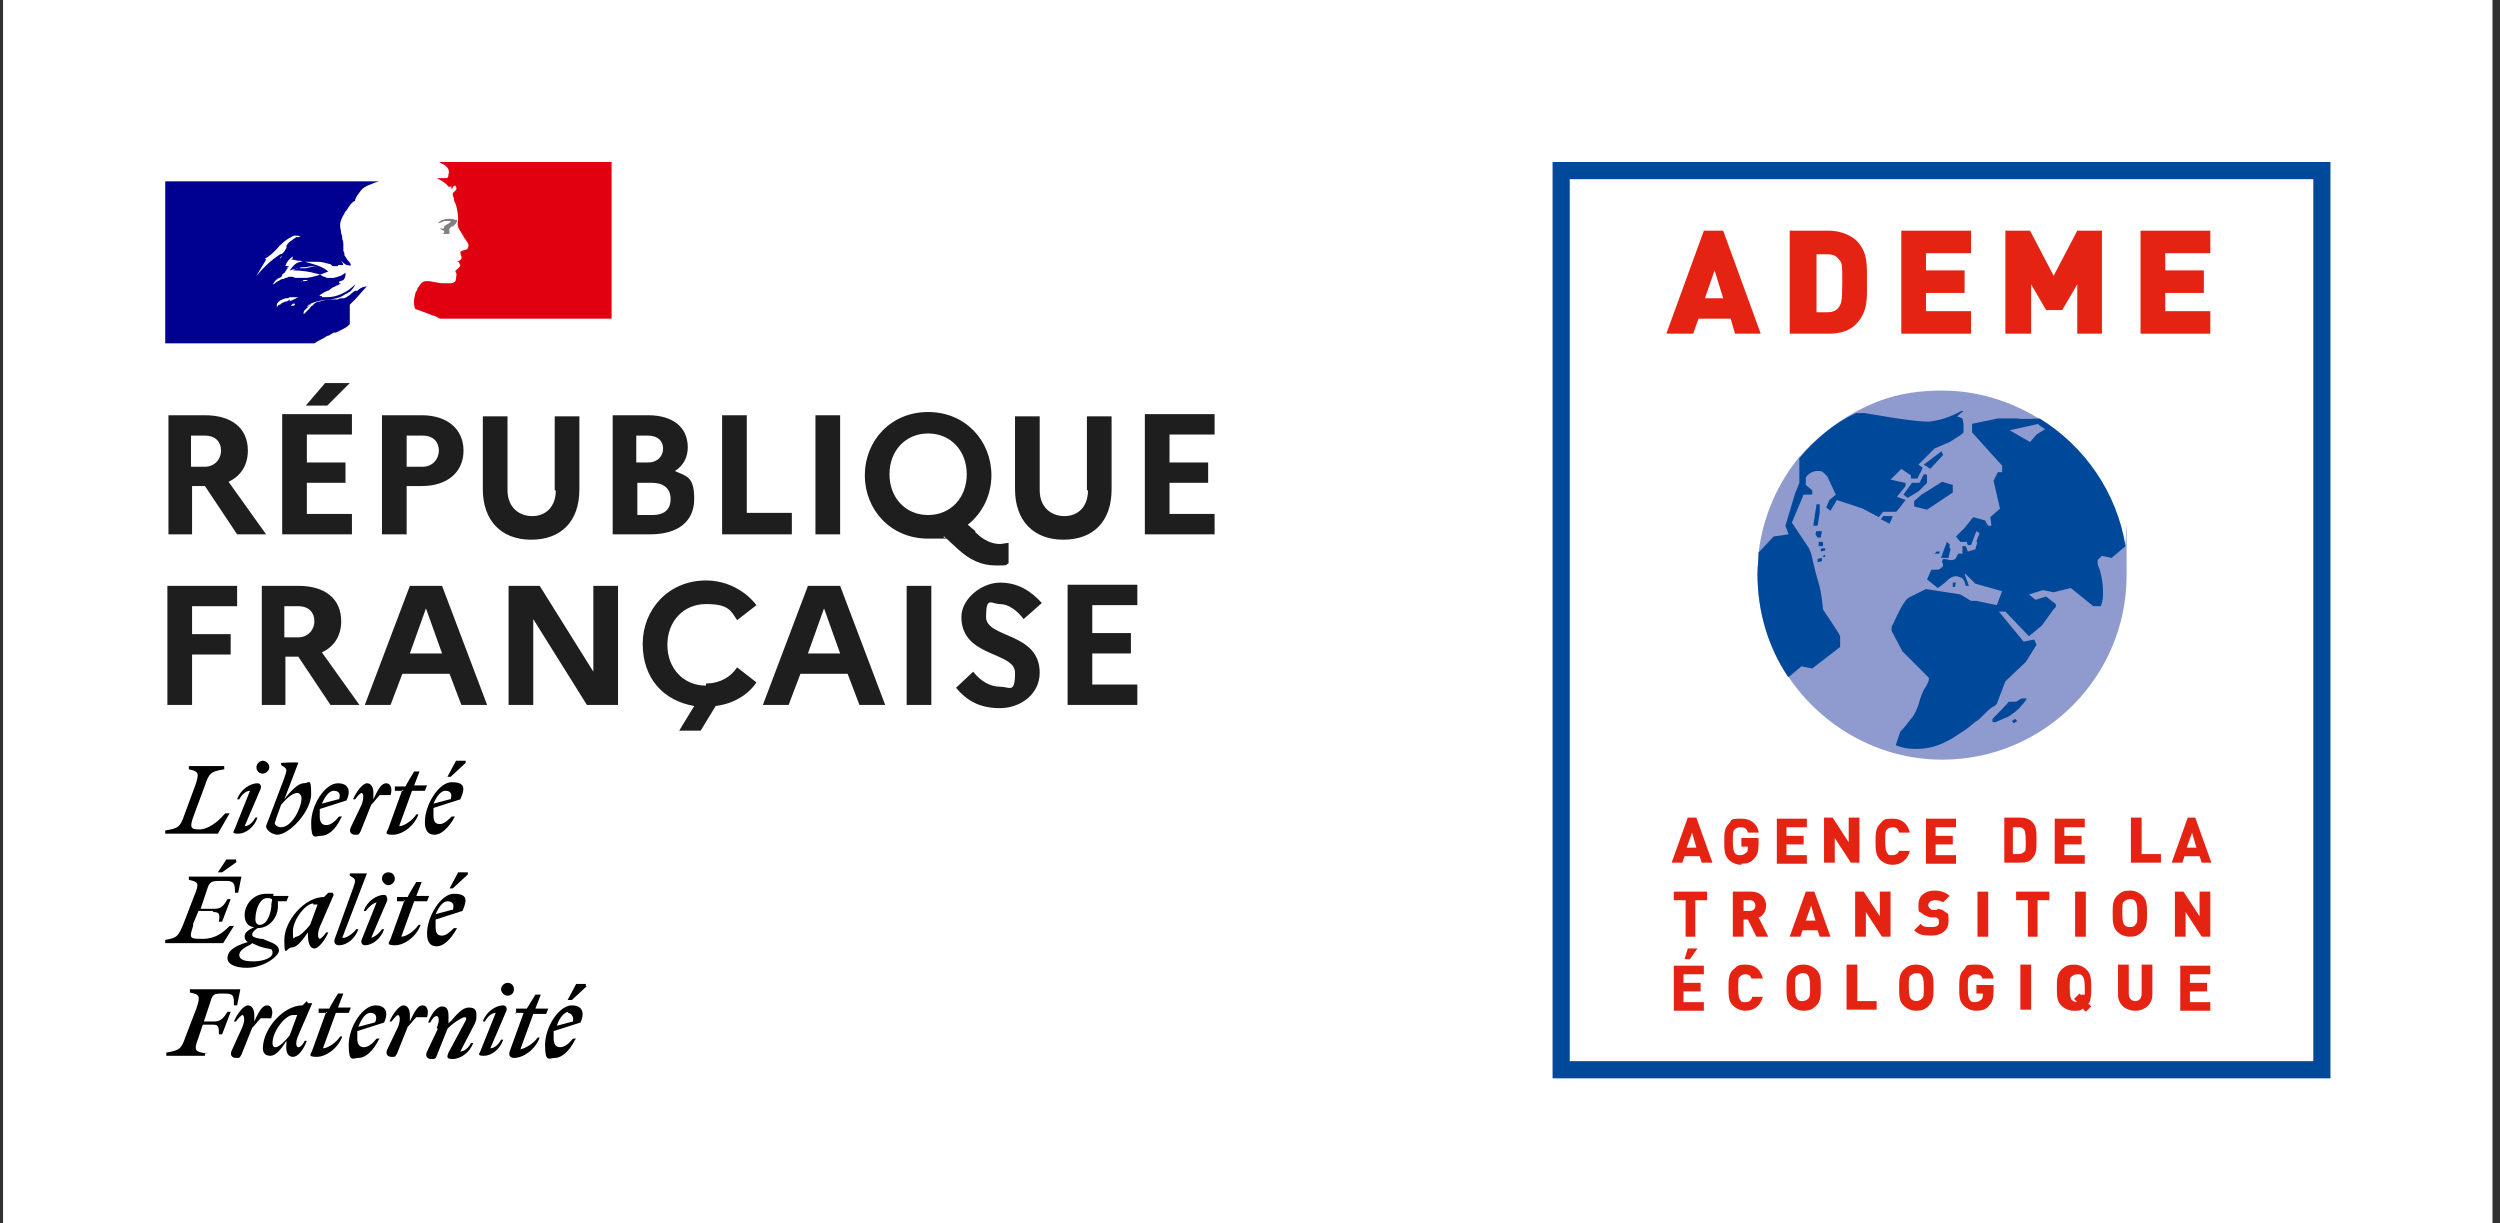
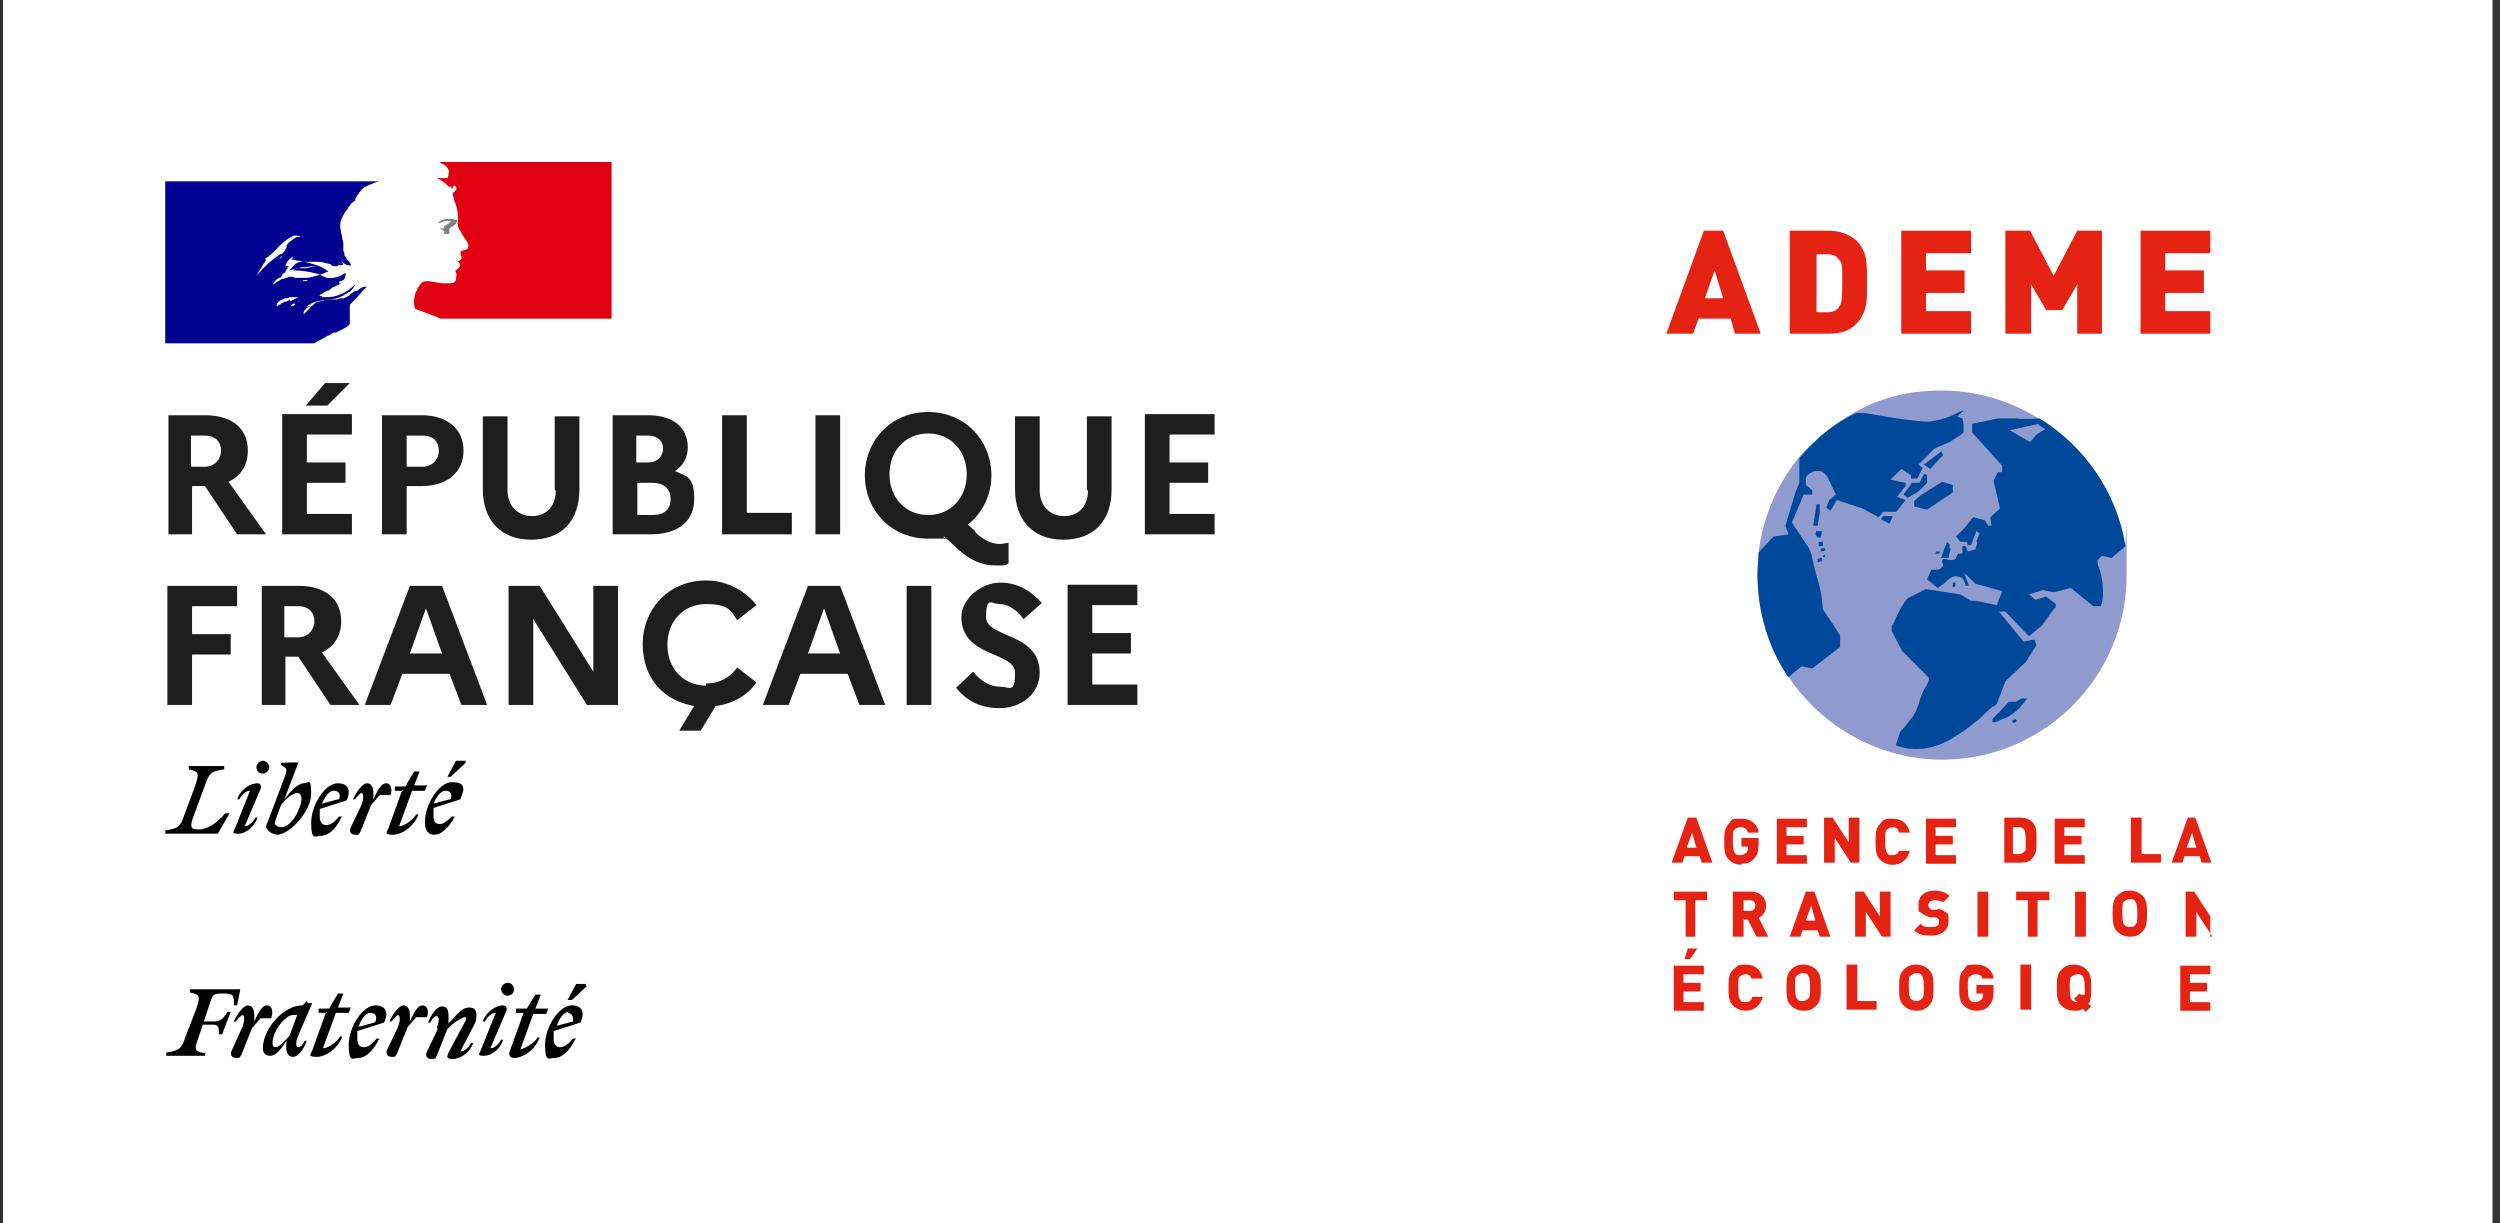
<svg xmlns="http://www.w3.org/2000/svg" id="Calque_1" data-name="Calque 1" version="1.1" viewBox="0 0 233 114">
  <rect x="0" y="0" width="233" height="114" fill="#333333" stroke="none" />
  <defs>
    <style>
      .cls-1 {
        fill: #1e1e1e;
      }

      .cls-1, .cls-2, .cls-3, .cls-4, .cls-5, .cls-6, .cls-7, .cls-8, .cls-9, .cls-10 {
        stroke-width: 0px;
      }

      .cls-11 {
        clip-path: url(#clippath);
      }

      .cls-2 {
        fill: none;
      }

      .cls-3 {
        fill: #e1000f;
      }

      .cls-4 {
        fill: #8f9ace;
      }

      .cls-5 {
        fill: gray;
      }

      .cls-6 {
        fill: #e42313;
      }

      .cls-7 {
        fill: #00489a;
      }

      .cls-8 {
        fill: #000091;
      }

      .cls-8, .cls-10 {
        fill-rule: evenodd;
      }

      .cls-9 {
        fill: #fff;
      }

      .cls-10 {
        fill: #000;
      }
    </style>
    <clipPath id="clippath">
      <rect class="cls-2" x=".3" width="232" height="114" />
    </clipPath>
  </defs>
  <g class="cls-11">
    <g>
      <path class="cls-9" d="M232.3,0H.3v114h232V0Z" />
      <path class="cls-9" d="M129.6,0H.3v114h129.2V0Z" />
      <path class="cls-9" d="M57,15.1H15.4v15.1h41.6v-15.1Z" />
      <path class="cls-8" d="M32.6,28.4c.2-.2.3-.3.5-.5.3-.3.6-.7.9-1,0,0,.2-.2.3-.2,0,0,0,0,0,0,0,0,0,0,0,0,0,0-.1,0-.2.1,0,0-.1,0-.2.1,0,0,0,0,0,0l.3-.2s0,0,0,0c0,0,0,0,0,0-.4,0-.7.2-.9.4h0s0,0-.1,0c0,0,0,0,0,0-.2,0-.4.2-.6.4-.2.1-.4.3-.6.3h0c0,0-.1,0-.2,0,0,0-.2,0-.3.1-.2,0-.4,0-.5,0,0,0-.1,0-.2,0-.3,0-.7.1-1,.2h0s0,0,0,0h0c-.2,0-.4.1-.5.2,0,0,0,0,0,0,0,0,0,0,0,0,0,0-.1.1-.2.2-.1,0-.2.2-.3.3,0,0,0,0-.1.1,0,0,0,0,0,0,0,0,0,0-.1.1-.1.1-.2.2-.3.3,0,0,0,0,0,0,0,0,0,0,0,0,0,0,0,0,0-.1,0,0,0,0,0-.1,0,0,0-.1.1-.2,0,0,0,0,0,0,0,0,0,0,0,0,.1-.1.3-.3.5-.4,0,0,0,0,0,0,0,0,0,0,0,0,0,0,0,0,0,0,0,0,0,0,0,0,0,0,0,0,0,0h0s0,0-.1,0c0,0,0,0,0,0,0,0,0,.1-.2.1,0,0,0,0,0,0,0,0,0,0,0,0h0s0,0,0,0h0s0,0,0,0h0s0,0,0,0h0s0,0,0,0h0s0,0,0,0h0s0,0,0,0h0s0,0,0,0h0s0,0,0,0h0s0,0,0,0c0,0,0,0,0,0,0,0,.1-.1.2-.2h0c0,0,.2,0,.2-.1,0,0,0,0,.1,0,0,0,0,0,0,0h0c-.2,0-.3.1-.5.2,0,0,0,0,0,0,0,0,0,0,0,0,0,0,0,0,0,0,0,0,0,0,0,0,0,0,0,0,0,0,0,0,0,0,0,0,.6-.4,1.3-.5,2-.6.4,0,.9-.1,1.3-.3l.3-.2c0,0,.1,0,.2-.1,0,0,.1-.1.2-.1.2-.2.4-.4.5-.7,0,0,0,0,0,0-.4.4-.8.7-1.3.9-.4.2-.9.3-1.4.3-.2,0-.4,0-.5,0,0,0,0,0,.1,0,0,0,0,0,0-.1,0,0,0,0,0,0h0s0,0,0,0c0,0,0,0,0,0,0,0,.1,0,.1,0,0,0-.1,0-.2,0,0,0-.1,0-.2,0,0,0,0,0,0,0,0,0,0,0,0,0h.1s0,0,0-.1c.3-.2.5-.3.7-.4.2,0,.3-.2.5-.3,0,0,0,0,0,0,0,0,0,0-.1,0,0,0,0,0,0,0s0,0,0,0c.2,0,.3-.1.5-.2.1,0,.2-.1.4-.2,0,0,0,0-.1,0,0,0-.1,0-.2,0,0,0,0,0,0,0,0,0,0,0,.1,0h0c0-.1,0-.1,0-.1,0,0,0,0,0,0,0,0,0,0,0,0,0,0,0,0,0,0,0,0,0,0,0,0,0-.1.2-.1.4-.2,0,0,0,0,0,0s0,0,0,0,0,0,0,0h0s0,0,0,0c0,0,0,0,0,0,.1-.1.2-.3.2-.5,0,0,0-.2,0-.2,0,0,0,0,0,0-.3.3-.7.4-1.1.5h0s-.1,0-.1,0c-.2,0-.3,0-.5,0,0,0-.1,0-.2-.1,0,0,0,0-.1,0-.2-.1-.5-.3-.7-.3-.7-.2-1.5-.3-2.2-.3.2-.1.4-.2.6-.2.1,0,.2,0,.4,0,0,0,.1,0,.2,0,.4-.1.8-.2,1.2-.2,0,0-.1,0-.2,0,0,0,0,0,0,0-.3,0-.6,0-1,.1,0,0-.2,0-.2,0-.1,0-.3,0-.4.1-.1,0-.3,0-.4.1,0,0-.1,0-.2,0,0,0-.2.1-.3.1h0c.3-.4.6-.8,1.1-.8.4,0,.8,0,1.3,0,0,0,.2,0,.2,0,.4,0,.7.1,1.1.2,0,0,.1,0,.2.1,0,0,0,.1.1.1,0,0,.1,0,.2,0,.1,0,.2,0,.3,0,0,0,0,0,0,0,0,0,0,0,0-.1,0,0,.1,0,.2,0,0,0,.1,0,.2,0,.2,0,0-.2-.1-.4,0,0-.1-.1-.2-.2,0,0,0,0,0,0,0,0,.1.1.2.2.1.1.3.3.5.4.1,0,.5.1.4,0,0-.2-.3-.4-.4-.6,0,0-.1-.2-.2-.3h0c0-.1,0-.1,0-.1,0,0,0,0,0,0h0c0-.1,0-.2-.1-.3,0,0,0,0,0-.1,0,0,0-.2,0-.3,0,0,0-.2,0-.2,0-.2,0-.3-.1-.5,0-.2,0-.4-.1-.5,0-.3-.1-.5-.1-.8,0-.4.2-.8.4-1.1,0-.1.1-.2.2-.3.2-.3.4-.7.8-.9,0-.3.3-.6.5-.9h0c.2-.3.6-.5.9-.6.2-.1.5-.2.8-.3H15.4v15.1h13.9c.4-.3.8-.4,1.2-.7.2,0,.4-.2.6-.3,0,0,0,0,.2,0h0c.4-.2,1.1-.5,1.3-.8ZM28.1,26.3c0-.1.1-.1.2-.2,0,0,0,0,.1,0h0s0,0,0,0c0,0,.1,0,.2,0,0,0,0,0,.1,0,0,0,0,0,0,0-.1.1-.2.1-.4.1,0,0-.2,0-.2,0,0,0,0,0,0,0,0,0-.1,0,0,0ZM24.8,24.2c-.3.5-.6,1-.9,1.5,0,0,0,0,0,0,.7-.8,1.3-1.4,2.2-2,0,0,0,0,0,0,0,0,0,0,0,0,.3,0,.4-.3.6-.6,0,0,0-.1,0-.2.1-.2.3-.4.5-.5.1-.1.3-.2.4-.3,0,0,0,0,0,0,0,0,0,0,0,0,0,0,.1,0,.2,0,0,0,.1,0,.2-.1-.2,0-.5-.1-.7,0-.6.3-1.1.7-1.6,1.3-.3.3-.6.6-1,.8ZM26.2,24c0,0,0,0-.1.1,0,0,0,0,0,0,0-.1.1-.2.2-.3,0,0,0,0,0,0,0,0,0,0,0,0,0,0,0,0,0,0ZM27.5,28.3s0,0,0,0c0,0,0,0,0,0,0,0-.1,0-.2,0,0,0,0,0,0,0,0,0,0,0-.1.1,0,0,0,0,0,0,0,0,0,0-.1.1,0,0,.1,0,.1,0,0,0,0,0,.1,0,0,0,0,0,0,0,0,0,.2,0,.2-.2ZM27,27.9h0c0,0-.2.2-.3.2,0,0-.2,0-.3.1,0,0,0,0,0,0,0,0,0,0,0,0,0,0,0,0,0,0-.1,0-.2.1-.3.2,0,0,0,0,0,0,0,0,0,0,0,0h0s0,0,0,0h0s0,0,0,0c0,0,0,0,0,0,0,0,0,0,0,0h0s0,0,0,0c0,0,0,0,0,0,0,0,0,0,0,0h0s0,0,0,0c0,0,0,0,0,0,0,0,0,0-.1,0,0,0-.1.1-.2.2h0s0,0,0,0c0,0,0,0,0,0h0s0,0,0,0h0s0,0,0,0c0,0,0,0,0,0h0s0,0,0,0h0s0,0,0,0c0,0,0,0,0,0h0s0,0,0,0h0s0,0,0-.1h0s0,0,0,0h0c0,0,0,0,0,0h0c0,0,0,0,0-.1h0s0,0,0,0c0,0,0,0,0,0,0,0,0,0,0,0,0,0,0,0,0,0h0s0,0,0,0c0,0,0,0,0,0,0,0,0,0,0,0,0,0,0,0,0,0h0s0,0,0,0c0,0,0,0,0,0,0,0,0,0,0,0,0,0,0,0,0,0h0s0,0,0,0c0,0,0,0,0,0,0,0,0-.1.1-.2,0,0,0,0,0,0,0,0,0,0,0,0,0,0,0,0,0,0,0,0,0,0,0,0,0,0,0,0,0,0,0,0,0,0,0,0,0,0,0-.1.1-.1h0s0,0,0,0c0,0,0,0,0,0h0s0,0,0,0h0s0,0,0,0c.2-.2.4-.2.6-.3.2,0,.3,0,.4-.1,0,0,.2,0,.3,0,0,0,.1,0,.2,0,0,0,.2,0,.3,0-.2.1-.4.2-.6.3,0,0-.1,0-.2.1h0ZM27.5,25.9h.2s0,0,0,0c0,0,0,0,0,0,0,0,.3,0,.4,0,0,0,.2,0,.3,0,0,0,0,0,0,0,0,0,.2,0,.2,0,.7-.1,1.3-.3,2-.6-.6-.5-1.4-.7-2.2-.9-.1,0-.3,0-.4-.1,0,0,0,0,0,0,0,0,.1,0,.2,0,0,0-.2,0-.2,0,0,0-.1,0-.2,0,0,0,0,0,0,0,0,0,0,0,0,0-.2,0-.3-.1-.5-.1,0,0-.2,0-.2,0,.1,0,.2-.1.2-.3,0,0,0,0,0,0-.3.2-.6.5-.7.9.1,0,.3,0,.4,0,0,0,.2,0,.2,0,0,0-.2,0-.2,0,0,0,0,0,0,0,0,0-.2,0-.1.1,0,0,0,0,0,0,0,0-.1,0-.2.1,0,0,.2,0,.2,0,0,0,0,0,0,0,0,0,0,0,0,0,0,0,0,0,0,0-.1,0-.2.1-.3.3,0,0,0,.1-.2.2,0,0,0,0-.1.1h0c0,.2-.2.3-.3.3-.2.1-.4.3-.5.5,0,0,0,0,0,0,0,0,0,0,0,0,0,0,0,0-.1.1,0,0,0,0,0,0,.2,0,.3-.2.5-.3.1,0,.3-.2.4-.2.1,0,.2,0,.3-.1,0,0,.2,0,.3-.1,0,0,.1,0,.2,0,0,0,.2,0,.2,0,0,0,0,0,0,0ZM28.8,28.4s0,0,0,0h0s0,0,.1-.1c0,0,0,0,0,0,0,0,0,0,0,0,0,0,0,0-.1.1ZM34.4,26.5h0s0,0,0,0Z" />
      <path class="cls-3" d="M57,15.1h-16.3c0,0,.1,0,.2,0,.1,0,.3.2.4.2.2.1.4.3.5.5,0,0,.1.3,0,.4,0,.1,0,.4-.2.4-.2,0-.4,0-.6,0-.1,0-.2,0-.3,0,.4.2.8.4,1.1.8,0,0,.1,0,.3,0s0,0,0,0c0,0-.1,0,0,.2h0c.1,0,.1-.3.3-.3.1,0,.2.3.1.4-.1.1-.2.2-.3.3,0,0,0,.1,0,.2,0,.1.1.2.1.3,0,.2.1.4.2.6.1.4.2.9.2,1.3,0,.2-.1.4,0,.7,0,.2.2.4.3.6.1.2.2.3.3.5.2.3.5.6.3.9,0,.2-.4.2-.6.3-.2.1,0,.4,0,.5.1.3-.2.4-.4.5,0,0,.2,0,.2.1,0,.1.2.2,0,.4-.1.2-.5.3-.3.5.1.2,0,.4,0,.6,0,.3-.3.4-.5.4-.2,0-.4,0-.5,0,0,0-.1,0-.2,0-.5,0-1-.2-1.5-.2-.1,0-.3,0-.4.1-.1,0-.2.2-.3.3h0s0,0,0,0c0,0,0,0,0,0,0,0,0,0,0,0,0,.1-.2.2-.2.3,0,0,0,0,0,0,0,0,0,0,0,0,0,.2-.2.3-.2.5-.2.7-.1,1.2,0,1.4,0,0,.9.3,1.6.6.2,0,.5.2.7.3h16v-15.1Z" />
      <path class="cls-5" d="M41.7,20.6c.1,0,.3,0,.3,0,0,.2-.4.3-.6.5h0c0,0,0,.2-.1.2,0,0-.2,0-.3,0,.1.1.3.2.4.2,0,0,0,0,0,.1,0,0,0,0,0,0,0,0,0,0,0,0h0c0,.2-.2.2-.3.2.2,0,.4,0,.7,0,.2,0,0-.3.1-.5,0,0,0,0,0,0,0,0,.1-.1.2-.2,0,0,.1,0,.2,0,0,0-.1,0,0-.1.2-.1.3-.3.3-.5,0,0-.3,0-.4-.1-.1,0-.3,0-.5,0-.1,0-.3,0-.4.1-.2,0-.4.2-.5.3.2,0,.4-.1.6-.2.2,0,.3,0,.5,0Z" />
      <path class="cls-1" d="M15.6,49.8h2.3v-4.5h1.2l3,4.5h2.7l-3.5-4.9c1.1-.5,1.8-1.5,1.8-2.9,0-2.1-1.5-3.3-4-3.3h-3.4v11.1ZM19.1,40.6c1,0,1.5.6,1.5,1.4s-.6,1.5-1.5,1.5h-1.3v-2.9h1.3ZM30.5,37.8l2.1-2.1h-2.3l-1.8,2.1h2ZM26.3,49.8h6.5v-1.9h-4.2v-2.9h3.6v-1.9h-3.6v-2.6h4.2v-1.9h-6.5v11.1ZM35.6,49.8h2.3v-4.5h1.4c2.4,0,3.9-1.3,3.9-3.3s-1.5-3.3-3.9-3.3h-3.7v11.1ZM39.4,40.6c1,0,1.5.6,1.5,1.4s-.6,1.5-1.5,1.5h-1.5v-2.9h1.5ZM51.8,45.7c0,1.5-.9,2.4-2.2,2.4s-2.3-.9-2.3-2.4v-6.9h-2.3v6.8c0,2.9,1.7,4.7,4.5,4.7s4.5-1.7,4.5-4.7v-6.8h-2.3v6.9ZM57.1,49.8h3.5c2.6,0,4.1-1.2,4.1-3.3s-.7-2.1-1.8-2.6c.8-.5,1.2-1.3,1.2-2.2,0-1.9-1.4-3-3.7-3h-3.3v11.1ZM60.4,40.6c.9,0,1.4.5,1.4,1.2s-.5,1.3-1.4,1.3h-1.1v-2.5h1.1ZM60.8,45c1,0,1.7.5,1.7,1.5s-.6,1.5-1.7,1.5h-1.4v-3h1.4ZM67.3,49.8h6.5v-2h-4.2v-9.1h-2.3v11.1ZM76,49.8h2.3v-11.1h-2.3v11.1ZM90.9,49.5l-.7-.6c1.4-1.1,2.2-2.8,2.2-4.6,0-3.2-2.4-5.9-5.9-5.9s-5.9,2.7-5.9,5.9,2.4,5.9,5.9,5.9,1,0,1.5-.2l1.3,1.2c1.1,1,2.2,1.5,3.5,1.5s.8,0,1.2-.2v-1.9c-.2,0-.6.1-.8.1-.7,0-1.5-.3-2.3-1.1ZM86.5,48c-2.1,0-3.6-1.6-3.6-3.8s1.5-3.8,3.6-3.8,3.6,1.6,3.6,3.8-1.5,3.8-3.6,3.8ZM101.4,45.7c0,1.5-.9,2.4-2.2,2.4s-2.3-.9-2.3-2.4v-6.9h-2.3v6.8c0,2.9,1.7,4.7,4.5,4.7s4.5-1.7,4.5-4.7v-6.8h-2.3v6.9ZM106.7,49.8h6.5v-1.9h-4.2v-2.9h3.6v-1.9h-3.6v-2.6h4.2v-1.9h-6.5v11.1ZM15.6,65.7h2.3v-4.7h3.6v-1.9h-3.6v-2.6h4.2v-1.9h-6.5v11.1ZM24.3,65.7h2.3v-4.5h1.2l3,4.5h2.7l-3.5-4.9c1.1-.5,1.8-1.5,1.8-2.9,0-2.1-1.5-3.3-4-3.3h-3.4v11.1ZM27.8,56.5c1,0,1.5.6,1.5,1.4s-.6,1.5-1.5,1.5h-1.3v-2.9h1.3ZM34,65.7h2.4l1.1-2.9h4.4l1.1,2.9h2.4l-4.2-11.1h-3l-4.2,11.1ZM38.2,60.9l1.5-4.2,1.5,4.2h-3ZM47.4,65.7h2.3v-8l5,8h2.9v-11.1h-2.3v8l-5-8h-2.9v11.1ZM65.8,63.9c-2.1,0-3.6-1.6-3.6-3.8s1.5-3.8,3.6-3.8,2.3.6,2.9,1.5l1.8-1.4c-1-1.3-2.7-2.3-4.7-2.3-3.5,0-5.9,2.7-5.9,5.9s1.9,5.3,4.8,5.8l-1.4,2.3h2l1.4-2.3c1.6-.2,3-1,3.8-2.2l-1.8-1.4c-.6.9-1.6,1.5-2.9,1.5ZM71.1,65.7h2.4l1.1-2.9h4.4l1.1,2.9h2.4l-4.2-11.1h-3l-4.2,11.1ZM75.3,60.9l1.5-4.2,1.5,4.2h-3ZM84.5,65.7h2.3v-11.1h-2.3v11.1ZM89.1,64.1c1,1.2,2.2,1.9,4.1,1.9s3.7-1.3,3.7-3.3c0-3.8-5-3.2-5-5.2s.5-1.2,1.3-1.2,1.6.6,2.2,1.4l1.7-1.5c-1-1.1-2.2-1.9-3.9-1.9s-3.6,1.5-3.6,3.2c0,3.8,5,3.2,5,5.2s-.5,1.3-1.4,1.3-1.8-.5-2.5-1.4l-1.6,1.5ZM99.5,65.7h6.5v-1.9h-4.2v-2.9h3.6v-1.9h-3.6v-2.6h4.2v-1.9h-6.5v11.1Z" />
      <path class="cls-10" d="M54.7,91.9l-1.4,1.3h-.4l.8-1.5h.9v.2ZM53.7,96.8h-.3c-.4.5-.8.8-1.2.8s-.6-.3-.6-.8,0-.5,0-.7l2.5-.8c.5-1.1,0-1.6-.8-1.6-1.2,0-2.5,2-2.5,3.7s.4,1.2.9,1.2c.7,0,1.4-.7,1.9-1.7ZM52.9,94.4c.3,0,.6.3.5.8l-1.5.4c.2-.7.7-1.3,1.1-1.3ZM48,94.4h.8l-1.3,3.6c-.1.3,0,.6.4.6.9,0,2-.8,2.4-1.9h-.2c-.3.5-1.1,1-1.6,1.1l1.2-3.3h1.2l.2-.5h-1.2l.5-1.3h-.5l-.8,1.3h-1v.5ZM46.9,93.7c.2,0,.4.2.3.5l-1.5,3.5c.4,0,.8-.4,1-.8h.2c-.3.9-1.1,1.5-1.8,1.5s-.4-.2-.3-.5l1.4-3.5c-.4,0-.8.4-1,.8h-.2c.3-.9,1.2-1.5,1.9-1.5ZM47.3,92.8c.3,0,.6-.2.6-.6s-.3-.6-.6-.6-.6.3-.6.6.3.6.6.6ZM40.7,95.8c.3-.7.2-1.1,0-1.1s-.4.2-.6.6h-.2c.3-.8.8-1.5,1.3-1.5s.6.4.6.9v.7c0,0,.1-.2.2-.2.6-.7,1.1-1.3,1.7-1.3s.7.3.7.7,0,.5-.2.9l-1.3,2.5c.4,0,.8-.4,1-.8h.2c-.3.9-1.2,1.5-1.9,1.5s-.5-.3-.4-.6l1.5-2.8c.2-.3.2-.5,0-.5s-1.2.6-1.6,1.1l-1,2.5c-.1.3-.2.3-.5.3-.4,0-.6-.3-.4-.7l1-2.1ZM39.8,94.8c.2-.6,0-1.1-.4-1.1s-.7.4-1.2,1.5h0c0,0,0-.6,0-.6,0-.5-.2-.9-.6-.9s-1,.8-1.3,1.5h.2c.2-.3.5-.6.6-.6s.3.3,0,1.1l-1,2.1c-.2.4,0,.7.4.7s.3,0,.5-.3l1-2.5c.3-.3.5-.6.8-.9h1ZM35,95.2c.2-.6-.1-.8-.5-.8s-.8.5-1.1,1.3l1.5-.4ZM35.4,96.8h-.3c-.4.5-.8.8-1.2.8s-.6-.3-.6-.8,0-.5,0-.7l2.5-.8c.5-1.1,0-1.6-.8-1.6-1.2,0-2.5,2-2.5,3.7s.4,1.2.9,1.2c.7,0,1.4-.7,1.9-1.7ZM30.5,94.4h-.8v-.4h1c0-.1.8-1.4.8-1.4h.5l-.5,1.3h1.2l-.2.5h-1.2l-1.2,3.3c.5,0,1.3-.6,1.6-1.1h.2c-.4,1.1-1.5,1.9-2.4,1.9s-.5-.3-.4-.6l1.3-3.6ZM25.4,97.2c0-1.1,1.2-2.6,1.9-2.6s.3,0,.4,0l-.7,1.9c-.4.5-1,1.1-1.3,1.1s-.3-.2-.3-.5ZM28.7,93.5h.4s-1.3,3-1.3,3c-.3.7-.2,1.1,0,1.1s.4-.2.6-.6h.2c-.3.8-.8,1.5-1.3,1.5s-.7-.5-.6-1.3v-.3s0,.1,0,.1c-.5.8-1,1.4-1.5,1.4s-.7-.3-.7-.7c0-1.8,1.9-4,3.7-4h0l.4-.4ZM25.3,94.8c.2-.6,0-1.1-.4-1.1s-.7.4-1.2,1.5h0c0,0,0-.6,0-.6,0-.5-.2-.9-.6-.9s-1,.8-1.3,1.5h.2c.2-.3.5-.6.6-.6s.3.3,0,1.1l-1,2.2c-.2.4,0,.7.4.7s.3,0,.5-.3l1-2.5c.3-.3.5-.6.8-.9h1ZM19.1,98.1v.3h-3.6v-.3c1.2-.2,1.4-.3,1.8-1.5l1-2.6c.4-1.2.3-1.3-.6-1.5v-.3h4.7l-.3,1.5h-.3c0-.9,0-1.1-.9-1.1h-.2c-.8,0-.9.1-1.1.8l-.6,1.8h1c.6,0,.9-.4,1.2-.9h.3l-.8,2.1h-.3c0-.6,0-.9-.5-.9h-1l-.4,1.2c-.5,1.3-.3,1.3.8,1.5,0,0,0,0,0,0Z" />
-       <path class="cls-10" d="M22.1,80.3l-1.4,1h0s-.4,0-.4,0l.8-1.2h.9v.2ZM31.9,87.4l2.3-6h0c0,0-1.6,0-1.6,0v.2l.3.2c.3.2.2.4,0,1h0c0,0-1.7,4.7-1.7,4.7-.1.3,0,.6.4.6.7,0,1.5-.6,1.8-1.5h-.2c-.2.3-.7.7-1.1.8ZM42.2,82.8l1.4-1.3v-.2h-.9l-.8,1.5h.4ZM42.3,86.5h.3c-.6,1.1-1.3,1.7-1.9,1.7s-.9-.4-.9-1.2c0-1.6,1.3-3.7,2.5-3.7s1.3.5.8,1.6l-2.5.8c0,.2,0,.5,0,.7,0,.6.2.8.6.8s.8-.4,1.2-.8ZM42.2,84.8c.2-.6-.1-.8-.5-.8s-.8.5-1.1,1.2l1.5-.4ZM37.8,84h-.8v-.4h1c0-.1.8-1.4.8-1.4h.5l-.5,1.3h1.2l-.2.5h-1.2l-1.2,3.3c.5,0,1.3-.6,1.6-1.1h.2c-.4,1.1-1.5,1.9-2.4,1.9s-.5-.3-.4-.6l1.3-3.6ZM36.1,83.9c0-.3-.1-.5-.3-.5-.7,0-1.6.6-1.9,1.5h.2c.2-.3.6-.7,1-.8l-1.4,3.5c-.1.3.1.5.3.5.7,0,1.5-.6,1.8-1.5h-.2c-.2.3-.6.7-1,.8l1.5-3.5ZM36.8,81.9c0,.3-.3.6-.6.6s-.6-.3-.6-.6.2-.6.6-.6.6.3.6.6ZM29.2,84.2c-.7,0-1.9,1.5-1.9,2.6s.1.5.3.5c.3,0,.9-.6,1.3-1.1l.7-1.9c-.1,0-.3,0-.4,0ZM31,83.2h-.4s-.4.4-.4.4h0c-1.8,0-3.7,2.2-3.7,4s.2.7.7.7,1-.7,1.5-1.4h0c0-.1,0,.2,0,.2,0,.8.2,1.3.6,1.3s1-.8,1.3-1.5h-.2c-.2.3-.5.6-.6.6s-.3-.3,0-1.1l1.3-3ZM23.4,88c-.6.3-1.1.6-1.1,1s.4.6,1.3.6,1.8-.3,1.8-.8-.3-.3-.9-.5c-.4-.1-.8-.3-1-.4ZM24.2,86.2c-.3,0-.4-.3-.4-.5,0-.9.4-2,1.1-2s.4.3.4.5c0,.9-.4,2-1.1,2ZM24.7,87.6c.8.3,1.3.5,1.3,1s-1.4,1.6-3,1.6c-1,0-1.8-.3-1.8-.9s.5-1.1,1.9-1.5c-.2-.1-.3-.3-.3-.5,0-.4.3-.6.9-.9-.6,0-.9-.5-.9-1.1,0-1,.8-2,2-2s.5,0,.7.2h1.4l-.2.5h-.8c0,.1,0,.3,0,.5,0,.9-.7,2-1.9,2-.3.2-.5.4-.5.6s.2.3.8.4c0,0,.2,0,.2,0ZM19.9,85c.6,0,.6.3.5.9h.3l.8-2.1h-.3c-.3.5-.5.9-1.2.9h-1.3l.6-1.8c.2-.6.3-.8,1.1-.8h.6c.8,0,.9.2.9,1.1h.3l.3-1.5h-4.9v.3c.9.2,1,.3.5,1.5l-1,2.6c-.5,1.2-.6,1.3-1.7,1.5v.3c0,0,5.4,0,5.4,0l1-1.6h-.4c-.6.6-1.3,1.2-2.5,1.2s-1.3,0-.9-1.2c0,0,0-.1,0-.2l.5-1.2h1.3Z" />
      <path class="cls-10" d="M24.5,72.1c.3,0,.6-.3.6-.6s-.3-.6-.6-.6-.6.3-.6.6.2.6.6.6ZM25.8,77.8c1.2,0,3.2-2.2,3.2-3.8s-.2-1-.7-1-1.2.7-1.8,1.5l1.3-3.4h0c0-.1-1.6,0-1.6,0v.2l.3.2c.3.2.2.4,0,1h0c0,0-1.4,3.7-1.4,3.7-.1.3-.3.7-.3.8,0,.4.6.8,1.1.8ZM42,72.4l1.4-1.3v-.2h-.9l-.8,1.5h.4ZM42.1,76.1h.3c-.6,1.1-1.3,1.7-1.9,1.7-.6,0-.9-.4-.9-1.2,0-1.6,1.3-3.7,2.5-3.7s1.3.5.8,1.6l-2.5.8c0,.2,0,.5,0,.7,0,.6.2.8.6.8s.8-.4,1.2-.8ZM42,74.5c.2-.6-.1-.8-.5-.8s-.8.5-1.1,1.2l1.5-.4ZM37.6,73.7h-.8v-.4h1c0-.1.8-1.4.8-1.4h.5l-.5,1.3h1.2l-.2.5h-1.2l-1.2,3.3c.5,0,1.3-.6,1.6-1.1h.2c-.4,1.1-1.5,1.9-2.4,1.9s-.5-.3-.4-.6l1.3-3.6ZM36.4,74.1c.2-.6,0-1.1-.4-1.1s-.7.4-1.2,1.5h0c0,0,0-.6,0-.6,0-.5-.2-.9-.6-.9s-1,.8-1.3,1.5h.2c.2-.3.5-.6.6-.6s.3.3,0,1.1l-1,2.1c-.2.4,0,.7.4.7s.3,0,.5-.3l1-2.5c.3-.3.5-.6.8-.9h1ZM31.6,74.5c.2-.6-.1-.8-.5-.8s-.8.5-1.1,1.2l1.5-.4ZM31.9,76.1h-.3c-.4.5-.8.8-1.2.8s-.6-.3-.6-.8,0-.5,0-.7l2.5-.8c.5-1.1,0-1.6-.8-1.6-1.2,0-2.5,2-2.5,3.7s.4,1.2.9,1.2c.7,0,1.4-.6,1.9-1.7ZM25.6,76.7c0,.2.3.4.6.4,1,0,1.9-1.8,1.9-2.7,0-.3-.2-.5-.4-.5-.4,0-1,.5-1.5,1.1l-.4,1.1c-.1.3-.2.6-.2.7ZM24,73c.2,0,.4.2.3.5l-1.5,3.5c.4,0,.8-.4,1-.8h.2c-.3.9-1.1,1.5-1.8,1.5s-.4-.2-.3-.5l1.4-3.5c-.4,0-.8.4-1,.8h-.2c.3-.9,1.2-1.5,1.9-1.5ZM17.7,71.4h3.2v.3c-1.2.2-1.4.3-1.8,1.5l-1,2.7c-.5,1.3-.3,1.4.5,1.4s1.7-.7,2.3-1.4c0,0,0,0,.1-.1h.4l-1.1,1.9h-4.9v-.3c1.2-.2,1.4-.3,1.8-1.5l1-2.7c.4-1.2.3-1.3-.6-1.5v-.3Z" />
-       <path class="cls-7" d="M144.7,100.5h72.5V15.1h-72.5v85.4Z" />
      <path class="cls-9" d="M146.3,98.9h69.3V16.7h-69.3v82.2Z" />
      <path class="cls-4" d="M166.7,63.1c3.1,4.6,8.4,7.7,14.3,7.7,9.5,0,17.2-7.7,17.2-17.2s0-1.8-.2-2.7c-.8-5-3.8-9.3-8-11.9-2.6-1.6-5.7-2.6-9-2.6s-5.7.7-8.1,2c-2,1.1-3.8,2.6-5.3,4.3-2,2.5-3.3,5.5-3.7,8.8,0,.7-.1,1.3-.1,2,0,3.5,1,6.8,2.8,9.5Z" />
      <path class="cls-7" d="M190,39.5l-2.7.6,1.9,1.1.6-.7.8-.5-.6-.4ZM190.1,39c4.2,2.6,7.2,6.9,8,11.9h0s-1.3,1.1-1.3,1.1l-.9-.2-.4.4v.2c0,.1,0,.3.2.7.2.7.3,1.4.3,2s0,.8-.2,1.4h-.7s-2.1-1.7-2.1-1.7l-1.6.4-1-.2-1.3.4.6.5,1-.3.9.7v.3c-.1,0-.5.6-.5.6l-.8,1.1-1.2,1-2.2-2.3h-.6c0,0,2.3,2.8,2.3,2.8l1-.2.2.5-1,1.6-1.9,1.8-.8,2.1c0,0-.1.1-.2.2-.3.1-.6.4-.9.7-.4.4-.7.7-.8.7-.4.3-.8.7-1.3,1-.5.3-1,.7-1.5.9-.9.5-1.9.7-2.8.7s-1.2-.1-1.8-.3c0,0-.1,0-.1-.1l.4-1.2c0,0,.4-.4,1-1.2.3-.3.5-.8.7-1.3.2-.8.4-1.2.5-1.4.4-.6.6-1.1.4-1.2l-2.4-2.4-1-1.9v-.4c.2-.3.4-.9.9-1.8.3-.5.5-.8.7-.9l1.6-.8,3.2.5,1,.6h.5c0,0,1.9.4,1.9.4l.5-1.3-2.5-.7-.9-.9h-.1s.4,1.1.4,1.1h-.5c0,0,0,0,0,0h.2s-.1-.7-.5-.8c-.1,0-.2-.1-.4-.1s-.5.1-.7.3c-.5.5-1,.8-1,.8l-1-.8.4-.9h.2c0,0,.2,0,.3,0,.3,0,.5-.2.6-.4,0-.2-.1-.3-.1-.3,0,0,0-.1,0-.1,0,0,.1-.2.1-.2s.4,0,.6.1c.3,0,.5,0,.6-.2l.2-.4h.4c0-.1,0-.7,0-.7h.3s.1.2.2.5l.7-.2.2-.7h-.1c0-.1.3-.8.3-.8l-.3-.2-.5,1.3h-.3s-.1-.3-.1-.3h-.6s-.4-.5-.4-.5l.8-.8.8-1,1.1.3.3.5h.3s-.1-.8-.1-.8l.9-.8-.6-2.6.4-.8h.4s0-.6,0-.6l-2.8-3.1v-.8c0,0,2.4-.5,2.4-.5h.3c0,0,1.3,0,1.3,0h.3c0,.1,2.1,0,2.1,0h0ZM166.7,63.1l1.2-1,1,.2,2.6-2v-1c.1,0-1.6-2.5-1.6-2.5,0,0-.1-1.6-.5-2.8-.2-.6-.6-2.4-.6-2.4l-.2-.5-1.6-2.4,1.1-2.6h.8s0-.4,0-.4l-.6-.5h0c0-.1,0-.6,0-.6,0-.3.6-.7,1-.7s.2,0,.3,0c.3,0,.5.3.7.5,0,0,.8,1.7.8,1.7l-.6.5-.3.7.4.3.6-1,2.4.8,1.5.8.4-.5h1.2c0,.1.9-1.1.9-1.1l-.8-.3.8-1v-.3c-.1,0-1.4-.3-1.4-.3l1-1,.9.6v.3s.6,0,.6,0l.5-1-.4-.3,1.5-1.5,1.4-.6,1.1-.7.2-.2v-.8s-.1-.5-.1-.5l-.5-.2.6-.5h-.2c-.4.2-1.4.8-3,1-1.2,0-3.6-.4-3.6-.4l-2.4-.4h-.8c-2,.9-3.8,2.4-5.3,4.2v2.3c0,0-.4,1-.4,1l-.9,3,.3.8-1.4.2-1.4,1.5c0,.7-.1,1.3-.1,2,0,3.5,1,6.8,2.8,9.5h0ZM169.4,52.1v.3c0,0,.4-.1.4-.1v-.3c-.1,0-.4.1-.4.1ZM182.2,54.3h-.2s0,.4,0,.4h.2s.1-.5.1-.5h0s0,.1,0,.1ZM188,67.2s-.2-.2-.2-.2c0,0-.3.2-.3.2,0,0,.2.2.2.2l.3-.2ZM188.4,65.1l-.5.3h-.7c0,.1-1.5,1.6-1.5,1.6v.3c0,0,.3,0,.3,0l.9-.4c.2,0,.9-.5,1.3-.9.3-.4.5-.5.7-.9h-.4ZM180.3,51.6h.4c0,.1.1-.2.1-.2h-.3c0,0-.2.2-.2.2ZM181.3,50.9s-.4,1.1-.4,1.1c0,0,.7,0,.7,0l.2-.9h-.1c0,0,0-.4,0-.4l-.3-.2v.2c-.1,0,0,0,0,0ZM169.9,51.9s.2,0,.2,0v-.2c0,0-.2.1-.2.1v.2ZM169.7,51.2v.2c0,0,.4-.1.4-.1,0,0,0-.2,0-.2h-.3ZM169.5,50.5v.4c0,0,.4,0,.4,0v-.4s-.4,0-.4,0ZM169.2,49.8l.2.3h.3s.1-.6.1-.6h-.5c0-.1-.1.3-.1.3ZM168.9,49h.5c0,0,.2-1.2.2-1.2v-.4s0-.4,0-.4h-.3s-.3,2-.3,2ZM180.9,42.1l-1.6,1.2.6.4,1.2-1.3-.2-.4ZM179.5,44.2h-.2s-.4.8-.4.8h-.7c0,0-.8,1.1-.8,1.1l.4.3,1-.6.8-.8v-.7ZM179.2,46l-.8.7v.5l1.2.3,2.4-1.6v-.7c0,0-1-.3-1-.3l-1.9,1.2ZM175.5,48.1h.9c0,.1-.3.7-.3.7l-.8-.4.2-.3Z" />
      <path class="cls-6" d="M159.8,25.2l-.9,2.6h1.7l-.8-2.6ZM161.7,31.1l-.4-1.4h-3l-.5,1.4h-2.5l3.5-9.6h1.8l3.5,9.6h-2.5Z" />
      <path class="cls-6" d="M171.4,24.2c-.2-.3-.5-.5-1.1-.5h-1v5.4h1c.6,0,.9-.2,1.1-.5.2-.3.3-.5.3-2.2s0-1.9-.3-2.2ZM173,30.2c-.7.7-1.6.9-2.6.9h-3.6v-9.6h3.6c1,0,1.9.3,2.6.9,1.1,1.1,1,2.3,1,3.9s.1,2.7-1,3.9Z" />
      <path class="cls-6" d="M177.2,31.1v-9.6h6.5v2.1h-4.2v1.6h3.6v2.1h-3.6v1.7h4.2v2.1h-6.5Z" />
      <path class="cls-6" d="M193.6,31.1v-4.6l-1.4,2.4h-1.5l-1.4-2.4v4.6h-2.4v-9.6h2.3l2.2,4.2,2.2-4.2h2.3v9.6h-2.4Z" />
      <path class="cls-6" d="M199.5,31.1v-9.6h6.5v2.1h-4.2v1.6h3.6v2.1h-3.6v1.7h4.2v2.1h-6.5Z" />
      <path class="cls-6" d="M157.2,79l.5-1.4.4,1.4h-.9ZM157.3,76.2l-1.5,4.2h1l.2-.6h1.4l.2.6h1l-1.5-4.2h-.7Z" />
      <path class="cls-6" d="M162.3,80.5c.5,0,.9-.1,1.2-.5.3-.3.4-.7.4-1.4v-.5h-1.6v.8h.6c0,.3,0,.5-.2.6-.1.1-.3.2-.5.2s-.4,0-.5-.2c-.1-.1-.2-.3-.2-1.1s0-1,.2-1.1c0-.1.3-.2.5-.2.4,0,.6.1.7.5h1c0-.4-.4-1.3-1.6-1.3s-.8.1-1.2.5c-.4.4-.4,1-.4,1.6h0c0,.7,0,1.3.4,1.7.3.3.7.5,1.2.5Z" />
      <path class="cls-6" d="M166.5,78.7h1.6v-.8h-1.6v-.8h1.9v-.8h-2.8v4.2h2.8v-.8h-1.9v-.9Z" />
      <path class="cls-6" d="M173.3,80.4v-4.2h-1v2.3l-1.5-2.3h-.8v4.2h1v-2.3l1.5,2.3h.8Z" />
      <path class="cls-6" d="M177,79.2c0,.2-.2.5-.6.5s-.4,0-.5-.2c-.1-.1-.2-.3-.2-1.1s0-1,.2-1.1c0-.1.3-.2.5-.2.4,0,.5.2.6.5h1c-.2-.8-.7-1.3-1.6-1.3s-.8.1-1.2.5c-.4.4-.4,1-.4,1.6h0c0,.7,0,1.3.4,1.7.3.3.7.5,1.2.5.8,0,1.4-.5,1.6-1.3h-1Z" />
      <path class="cls-6" d="M180.4,78.7h1.6v-.8h-1.6v-.8h1.9v-.8h-2.8v4.2h2.8v-.8h-1.9v-.9Z" />
      <path class="cls-6" d="M188.7,79.3c-.1.2-.3.3-.6.3h-.5v-2.5h.5c.3,0,.4,0,.6.3,0,.1.1.3.1,1s0,.9-.1,1ZM189.8,78.5c0,0,0-.1,0-.2s0-.1,0-.2c0-.6,0-1.1-.4-1.5-.3-.3-.7-.4-1.1-.4h-1.5v4.2h1.5c.5,0,.9-.1,1.1-.4.4-.4.4-.9.4-1.5Z" />
      <path class="cls-6" d="M192.4,78.7h1.6v-.8h-1.6v-.8h1.9v-.8h-2.8v4.2h2.8v-.8h-1.9v-.9Z" />
      <path class="cls-6" d="M199.6,76.2h-1v4.2h2.8v-.8h-1.8v-3.4Z" />
      <path class="cls-6" d="M203.8,79l.5-1.4.4,1.4h-.9ZM205.1,80.4h1l-1.5-4.2h-.7l-1.5,4.2h1l.2-.6h1.4l.2.6Z" />
      <path class="cls-6" d="M157,87.3h1v-3.4h1.1v-.8h-3.1v.8h1.1v3.4Z" />
      <path class="cls-6" d="M163.1,84.9h-.6v-1h.6c.3,0,.5.2.5.5s-.2.5-.5.5ZM163.9,85.5c.2,0,.7-.4.7-1.1s-.5-1.3-1.4-1.3h-1.7v4.2h1v-1.6h.4l.8,1.6h1.1l-.9-1.8h0Z" />
      <path class="cls-6" d="M168.3,85.8l.5-1.4.4,1.4h-.9ZM168.3,83.1l-1.5,4.2h1l.2-.6h1.4l.2.6h1l-1.5-4.2h-.7Z" />
      <path class="cls-6" d="M172.9,83.1v4.2h1v-2.3l1.5,2.3h.8v-4.2h-1v2.3l-1.5-2.3h-.8Z" />
      <path class="cls-6" d="M180.6,84.8h-.5c-.1,0-.2-.1-.3-.2,0,0-.1-.2-.1-.2,0-.2.2-.5.6-.5h0c.2,0,.5,0,.8.2l.6-.6c-.3-.3-.8-.5-1.4-.5-.9,0-1.5.5-1.5,1.3s0,.6.3.8c.2.2.5.3.8.4h.5c.1,0,.2.1.3.2,0,0,0,.2,0,.3,0,.2-.1.4-.7.4s-.7,0-1-.3l-.6.6c.4.4.8.5,1.6.5s1.6-.4,1.6-1.3,0-.7-.3-.9c-.2-.2-.5-.3-.8-.3Z" />
      <path class="cls-6" d="M185.3,83.1h-1v4.2h1v-4.2Z" />
      <path class="cls-6" d="M188.9,87.3h1v-3.4h1.1v-.8h-3.1v.8h1.1v3.4Z" />
      <path class="cls-6" d="M193.4,87.3h1v-4.2h-1v4.2Z" />
      <path class="cls-6" d="M199,86.2c0,.1-.2.2-.5.2s-.4-.1-.5-.2c-.1-.1-.2-.3-.2-1.1s0-1,.2-1.1c.1-.1.3-.2.5-.2s.4,0,.5.2c.1.1.2.3.2,1.1s0,.9-.2,1.1ZM200.1,85.1c0-.6,0-1.2-.4-1.6-.3-.3-.7-.5-1.2-.5s-.8.1-1.2.5c-.4.4-.4,1-.4,1.6h0c0,.7,0,1.3.4,1.7.3.3.7.5,1.2.5s.8-.1,1.2-.5c.4-.4.4-1,.4-1.6h0Z" />
-       <path class="cls-6" d="M206,87.3v-4.2h-1v2.3l-1.5-2.3h-.8v4.2h1v-2.3l1.5,2.3h.8Z" />
+       <path class="cls-6" d="M206,87.3v-4.2v2.3l-1.5-2.3h-.8v4.2h1v-2.3l1.5,2.3h.8Z" />
      <path class="cls-6" d="M156.9,92.4h1.6v-.8h-1.6v-.8h1.9v-.8h-2.8v4.2h2.8v-.8h-1.9v-.9Z" />
      <path class="cls-6" d="M157.3,88.4l-.3,1h.5l.7-1h-.9Z" />
      <path class="cls-6" d="M163.3,91.2h1c-.2-.8-.7-1.3-1.6-1.3s-.8.2-1.2.5c-.4.4-.4,1-.4,1.6h0c0,.8,0,1.3.4,1.7.3.3.7.5,1.2.5.8,0,1.4-.5,1.6-1.3h-1c0,.2-.2.5-.6.5s-.4,0-.5-.2c-.1-.1-.2-.3-.2-1.1s0-1,.2-1.1c0-.1.3-.2.5-.2.4,0,.5.3.6.5Z" />
      <path class="cls-6" d="M168.5,93.1c-.1.1-.3.2-.5.2s-.4,0-.5-.2c-.1-.1-.2-.3-.2-1.1s0-1,.2-1.1c.1-.1.3-.2.5-.2s.4,0,.5.2c.1.1.2.3.2,1.1s0,.9-.2,1.1ZM168.1,89.9c-.5,0-.8.1-1.2.5-.4.4-.4,1-.4,1.6h0c0,.8,0,1.3.4,1.7.3.3.7.5,1.2.5s.8-.1,1.2-.5c.4-.4.4-1,.4-1.6h0c0-.8,0-1.3-.4-1.7-.3-.3-.7-.5-1.2-.5Z" />
      <path class="cls-6" d="M173.1,89.9h-1v4.2h2.8v-.8h-1.8v-3.4Z" />
      <path class="cls-6" d="M179.1,93.1c-.1.1-.3.2-.5.2s-.4-.1-.5-.2c-.1-.1-.2-.3-.2-1.1s0-1,.2-1.1c.1-.1.3-.2.5-.2s.4,0,.5.2c.1.1.2.3.2,1.1s0,.9-.2,1.1ZM178.6,89.9c-.5,0-.8.1-1.2.5-.4.4-.4,1-.4,1.6h0c0,.8,0,1.3.4,1.7.3.3.7.5,1.2.5s.8-.1,1.2-.5c.4-.4.4-1,.4-1.6h0c0-.8,0-1.3-.4-1.7-.3-.3-.7-.5-1.2-.5Z" />
      <path class="cls-6" d="M184.8,91.2h1c0-.4-.4-1.3-1.6-1.3s-.8.1-1.2.5c-.4.4-.4,1-.4,1.6h0c0,.8,0,1.3.4,1.7.3.3.7.5,1.2.5s.9-.1,1.2-.5c.3-.3.4-.7.4-1.4v-.5h-1.6v.8h.6c0,.3,0,.5-.2.6-.1.1-.3.2-.5.2s-.4,0-.5-.2c-.1-.1-.2-.3-.2-1.1s0-1,.2-1.1c.1-.1.3-.2.5-.2.4,0,.6.1.7.5Z" />
      <path class="cls-6" d="M188.3,94.1h1v-4.2h-1v4.2Z" />
      <path class="cls-6" d="M194,92.7h0c0,.1-.2-.1-.2-.1l-.5.5.3.3h0s0,0,0,0c-.2,0-.4-.1-.5-.2-.1-.1-.2-.3-.2-1.1s0-1,.2-1.1c.1-.1.3-.2.5-.2s.4,0,.5.2c.1.1.2.3.2,1.1s0,.5,0,.6ZM194.7,93.5c.2-.4.2-.9.2-1.4h0c0-.7,0-1.3-.4-1.7-.3-.3-.7-.5-1.2-.5s-.8.1-1.2.5c-.4.4-.4,1-.4,1.6h0c0,.8,0,1.3.4,1.7.3.3.7.5,1.2.5s.6,0,.8-.2h0s.3.3.3.3l.5-.5-.3-.3h0Z" />
-       <path class="cls-6" d="M198.4,92.6v-2.7h-1v2.8c0,.9.7,1.5,1.6,1.5s1.6-.6,1.6-1.5v-2.8h-1v2.7c0,.4-.2.7-.6.7s-.6-.3-.6-.7Z" />
      <path class="cls-6" d="M204.1,92.4h1.6v-.8h-1.6v-.8h1.9v-.8h-2.8v4.2h2.8v-.8h-1.9v-.9Z" />
    </g>
  </g>
</svg>